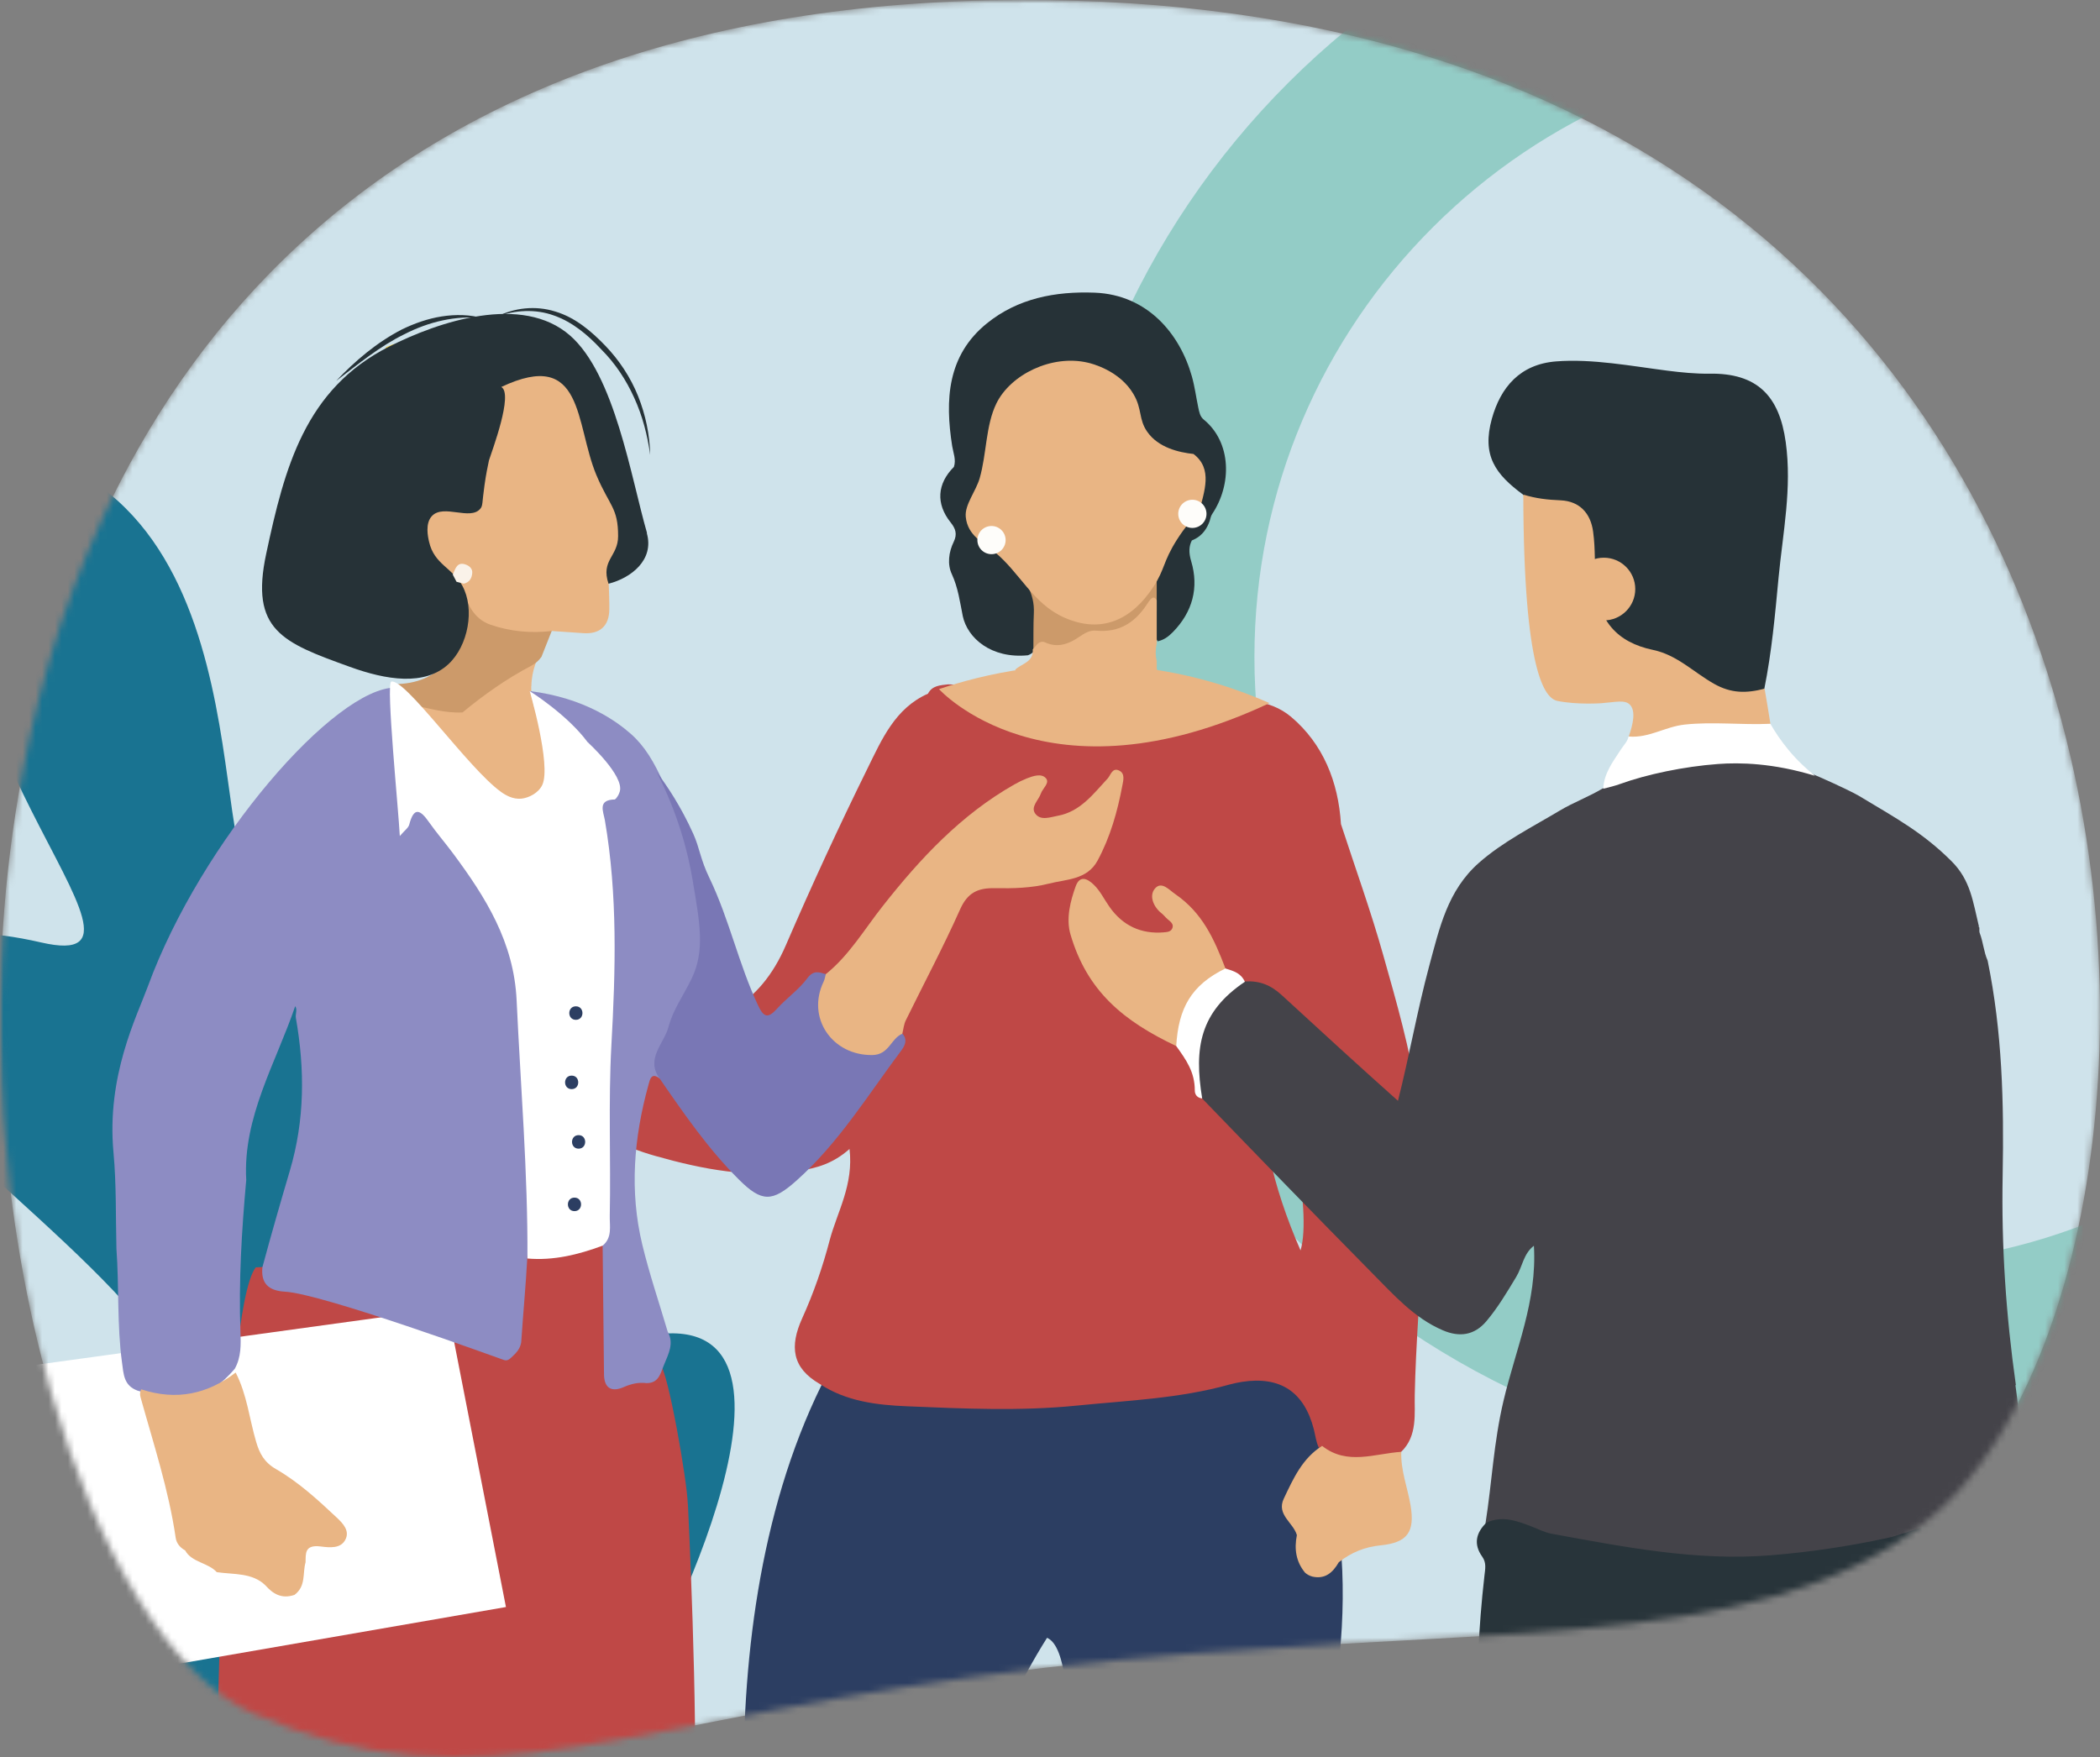
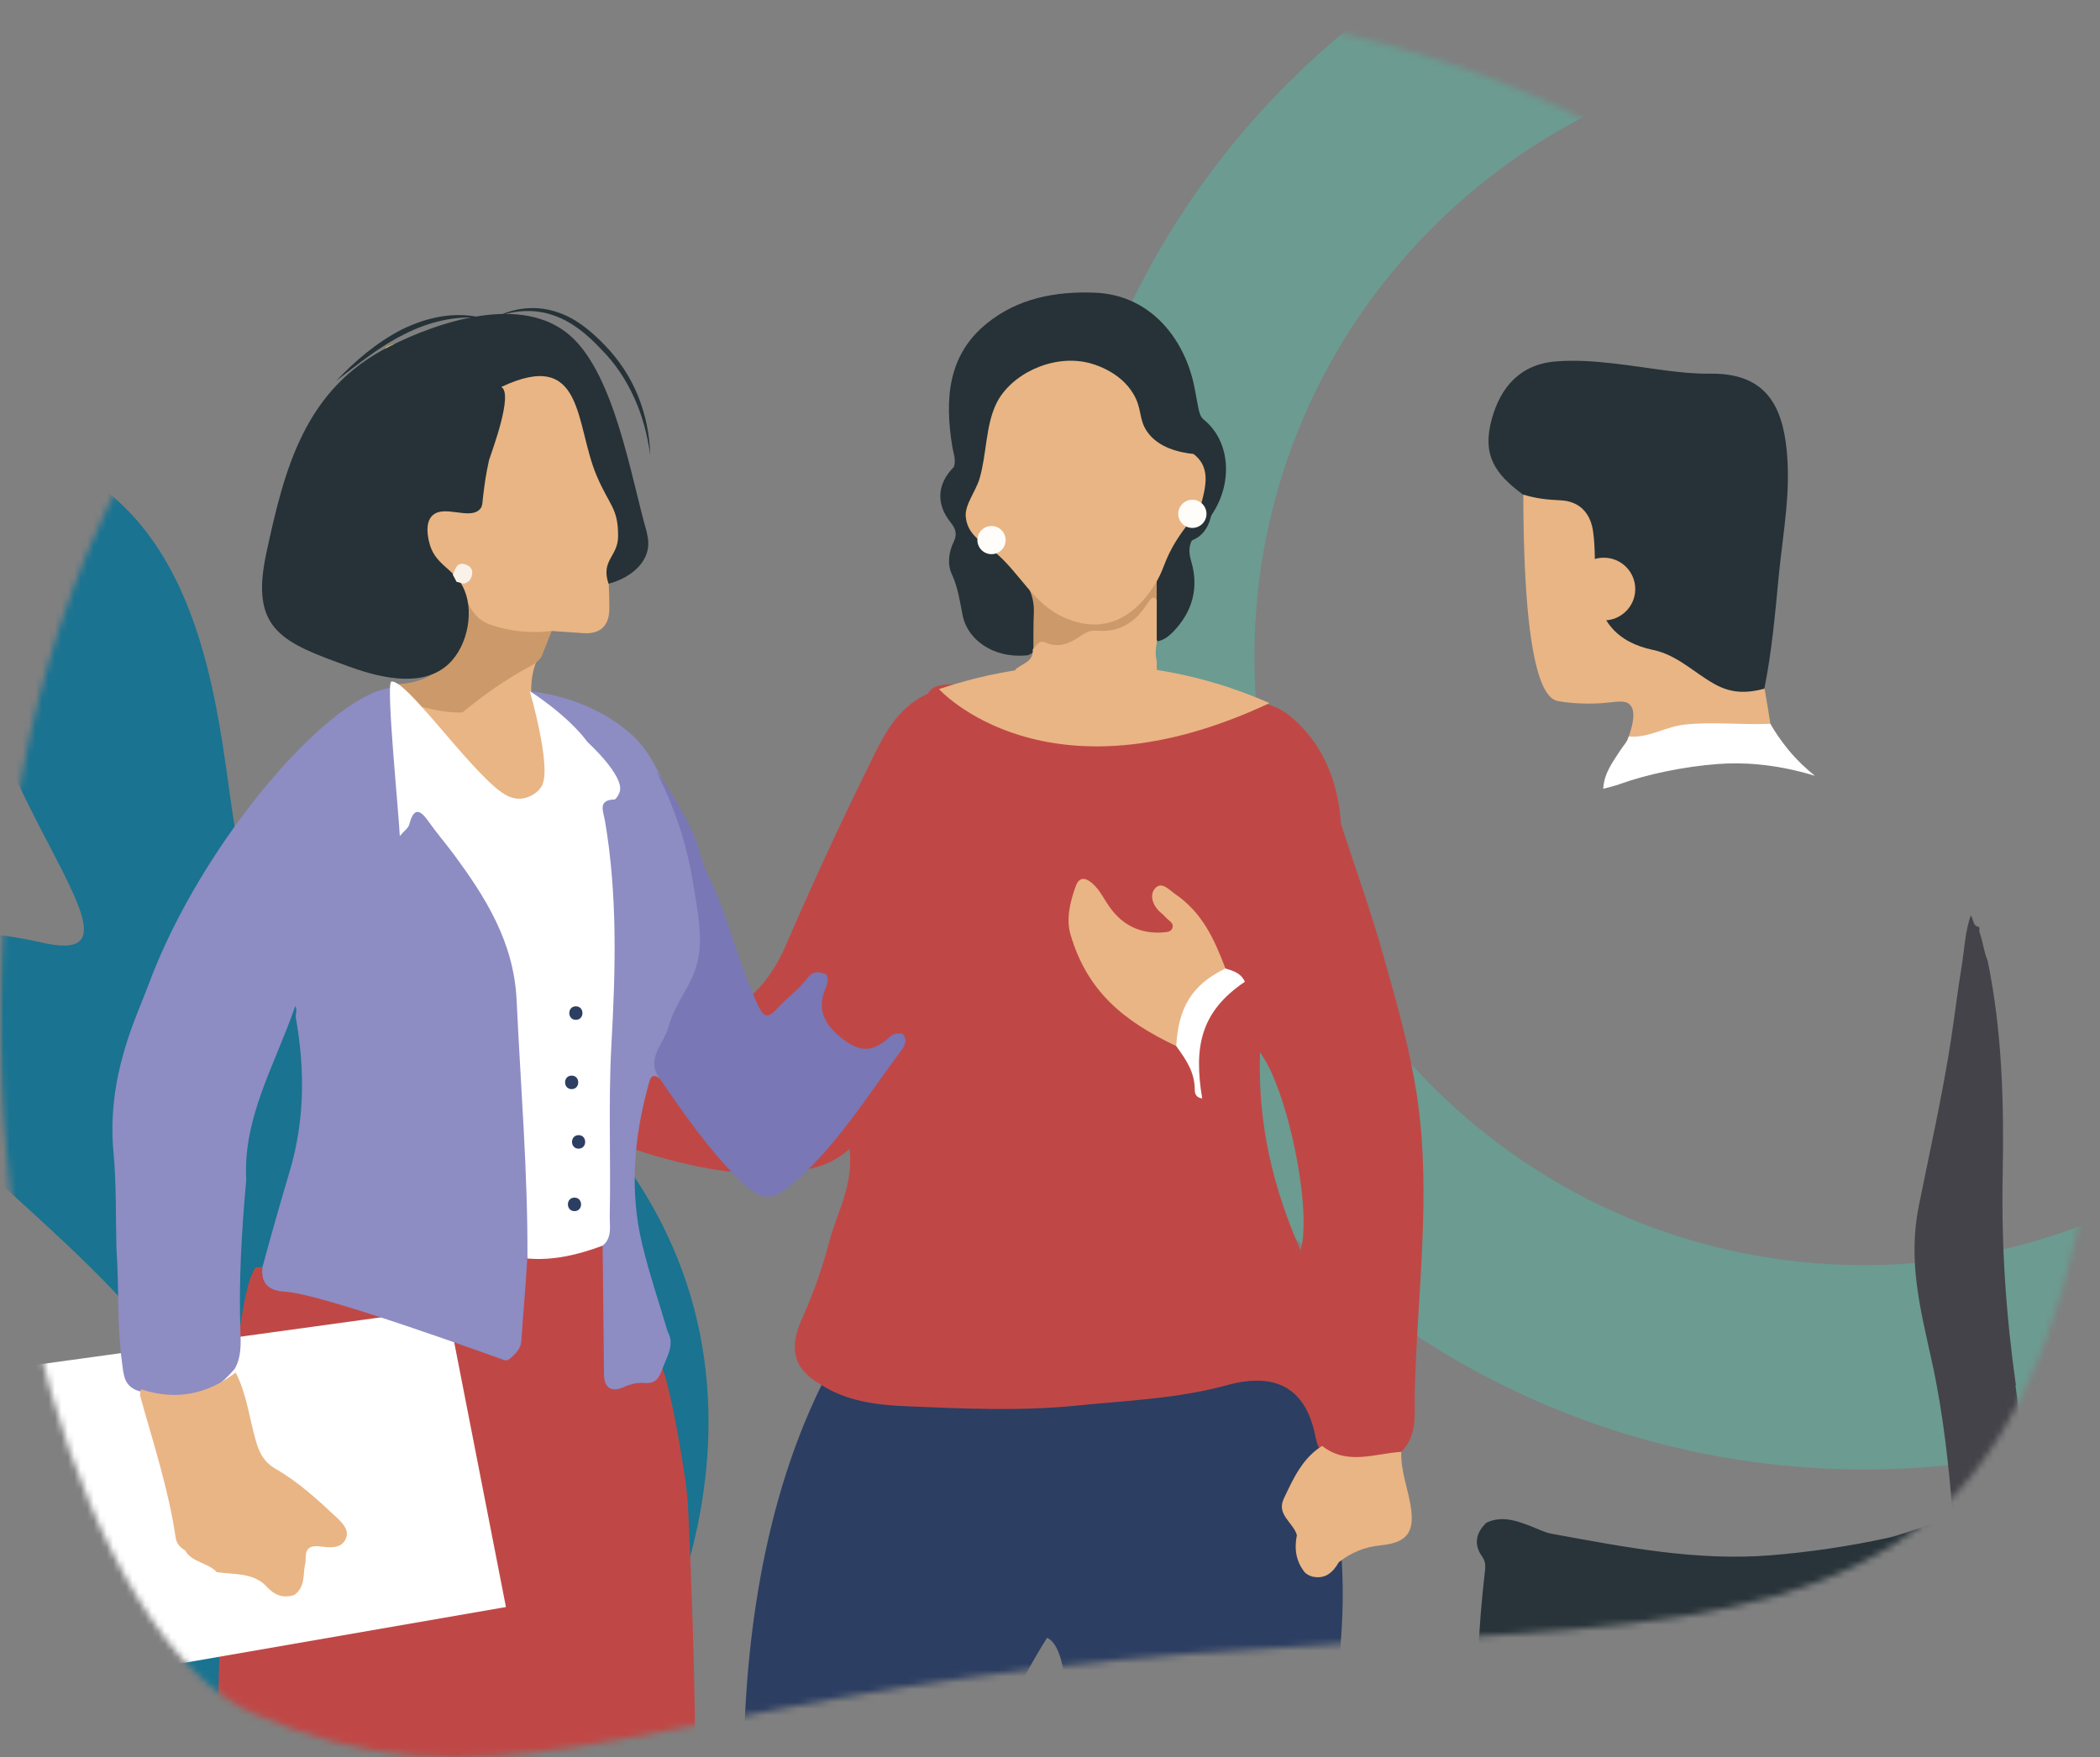
<svg xmlns="http://www.w3.org/2000/svg" width="325" height="272" viewBox="0 0 325 272" fill="none">
  <rect x="0" y="0" width="325" height="272" fill="#808080" stroke="none" />
  <mask id="mask0_4701_5017" style="mask-type:alpha" maskUnits="userSpaceOnUse" x="0" y="0" width="325" height="272">
    <path d="M153.298 0.055C345.001 -3.795 346.952 195.78 298.523 235.153C271.184 257.362 226.5 250.633 161.661 258.151C96.814 265.669 74.488 280.817 39.139 265.199C-10.827 243.109 -46.911 4.08 153.298 0.055Z" fill="#CFE3EB" />
  </mask>
  <g mask="url(#mask0_4701_5017)">
    <mask id="mask1_4701_5017" style="mask-type:luminance" maskUnits="userSpaceOnUse" x="0" y="-1" width="355" height="319">
      <path d="M354.505 -0.001H0V317.448H354.505V-0.001Z" fill="white" />
    </mask>
    <g mask="url(#mask1_4701_5017)">
-       <path d="M153.298 0.054C345.001 -3.795 346.952 195.78 298.523 235.153C271.184 257.362 226.5 250.633 161.661 258.151C96.814 265.668 74.488 280.817 39.139 265.199C-10.827 243.109 -46.911 4.079 153.298 0.054Z" fill="#CFE3EB" />
      <path opacity="0.5" d="M398.757 101.7C398.757 162.389 349.443 211.646 288.538 211.646C227.633 211.646 178.319 162.389 178.319 101.7C178.319 41.011 227.633 -8.246 288.538 -8.246C349.443 -8.246 398.757 41.011 398.757 101.7Z" stroke="#59B6A2" stroke-width="31.637" />
-       <path d="M9.628 71.904C44.495 87.645 29.342 151.089 44.323 132.566C65.547 106.325 81.668 128.546 75.781 159.591C69.894 190.636 65.373 216.051 97.667 207.341C129.961 198.632 104.671 251.861 97.369 263.488C90.173 274.953 69.892 290.445 45.676 280.541C32.906 275.32 -18.27 247.959 12.85 235.751C43.97 223.544 25.002 205.872 1.534 184.517C-21.934 163.161 -26.64 138.28 6.4 145.886C30.073 151.332 -19.035 109.204 -0.941 75.715C0.624 72.828 3.22 69.328 3.22 69.328C3.22 69.328 6.04 70.284 9.628 71.904Z" fill="#197391" />
+       <path d="M9.628 71.904C44.495 87.645 29.342 151.089 44.323 132.566C65.547 106.325 81.668 128.546 75.781 159.591C129.961 198.632 104.671 251.861 97.369 263.488C90.173 274.953 69.892 290.445 45.676 280.541C32.906 275.32 -18.27 247.959 12.85 235.751C43.97 223.544 25.002 205.872 1.534 184.517C-21.934 163.161 -26.64 138.28 6.4 145.886C30.073 151.332 -19.035 109.204 -0.941 75.715C0.624 72.828 3.22 69.328 3.22 69.328C3.22 69.328 6.04 70.284 9.628 71.904Z" fill="#197391" />
      <g clip-path="url(#clip0_4701_5017)">
        <path d="M95.504 398.415C100.509 377.298 101.566 354.826 107.487 334.288C110.448 324.002 114.589 314.999 115.276 304.132C115.963 293.266 114.888 281.907 115.117 270.846C115.558 249.342 119.576 225.885 131.1 207.229C134.501 201.708 130.484 202.815 136.563 202.728C139.612 202.675 145.586 207.598 148.951 208.477C159.137 211.15 170.89 209.691 180.741 206.367C189.534 203.396 193.164 197.136 198.363 204.767C203.561 212.399 205.517 225.604 206.874 234.308C210.557 257.799 202.504 281.027 197.041 303.552C192.794 321.012 196.407 338.719 193.147 356.496C191.49 365.569 189.393 374.326 187.473 383.346C186.644 387.285 187.402 393.914 185.816 397.114C183.754 401.282 178.574 400.35 172.688 401.246C176.67 382.168 171.208 359.116 168.564 339.968C166.626 325.918 164.194 312.168 163.965 297.943C163.859 291.507 168.159 256.129 162.044 253.509C145.074 280.43 143.524 314.225 137.198 344.205C134.537 356.813 128.087 367.275 121.937 378.599C119.611 382.889 115.082 397.589 111.276 400.473C110.13 401.334 94.782 401.563 95.522 398.415H95.504Z" fill="#2C3E62" />
        <path d="M186.289 64.942C185.707 64.467 185.584 63.746 185.443 63.06C185.108 61.46 184.897 59.825 184.456 58.26C182.623 51.736 177.636 45.617 169.407 45.301C163.292 45.072 157.53 46.18 152.737 50.048C146.587 55.025 146.234 61.9 147.362 69.056C147.538 70.129 147.997 71.166 147.626 72.274C145.036 74.859 144.807 77.971 147.115 80.855C147.891 81.822 148.173 82.666 147.609 83.844C146.816 85.462 146.587 87.343 147.309 88.873C148.279 90.983 148.56 93.163 149.001 95.362C149.723 98.755 153.389 101.99 159.081 101.428C159.733 101.182 160.226 100.76 160.42 100.056C160.526 96.944 161.319 93.761 159.574 90.807C158.887 89.875 158.182 88.961 157.442 88.082C156.684 87.185 151.627 83.088 151.221 82.244C150.728 81.207 149.512 80.117 150.164 79.044C151.274 77.162 151.909 75.07 153.036 73.224C153.089 73.136 153.177 73.066 153.283 73.013C153.283 72.872 153.283 72.714 153.283 72.573C153.301 72.133 153.336 71.694 153.371 71.254C153.371 71.061 153.389 70.868 153.406 70.674C153.406 70.569 153.406 70.445 153.406 70.34C153.406 70.27 153.406 69.918 153.406 70.217C153.406 69.936 153.442 69.707 153.565 69.478C153.865 66.612 154.058 64.045 155.468 61.654C157.689 57.891 161.442 56.924 165.213 56.22C168.015 55.693 169.989 57.75 171.839 59.596C173.46 61.232 174.5 63.254 175.786 65.135C174.57 67.263 175.205 69.478 176.456 70.111C177.601 70.674 179.046 69.795 179.205 69.707C180.068 70.305 180.844 71.219 181.513 72.503C182.095 73.628 183.205 73.822 184.262 72.784C184.562 72.485 184.756 71.905 185.39 72.204C186.042 73.892 185.883 75.14 185.725 75.826C184.949 79.097 180.949 81.646 175.769 81.769C177.636 83.088 179.592 83.844 181.355 84.02C180.773 85.427 180.015 86.746 179.275 88.064C178.641 90.315 178.764 92.636 178.87 94.939C179.099 96.381 178.324 97.876 179.152 99.265C180.103 99.072 180.826 98.544 181.513 97.841C184.579 94.711 185.566 90.948 184.35 86.869C183.945 85.532 183.998 84.53 184.456 83.651C184.897 83.475 185.302 83.246 185.654 82.965C186.112 82.596 186.764 81.91 187.205 80.662C187.328 80.292 187.381 79.888 187.593 79.571C190.659 75.017 190.624 68.476 186.271 64.924L186.289 64.942Z" fill="#263237" />
        <path d="M179.014 89.26C177.71 91.054 176.036 92.531 174.486 94.096C172.036 96.575 169.217 96.98 166.045 95.538C163.384 94.342 160.899 92.988 159.031 90.684C159.736 92.003 160.071 93.392 160 94.905C159.912 96.769 159.948 98.65 159.93 100.514C162.045 101.639 164.23 102.061 166.203 100.391C167.807 99.037 169.604 99.072 171.472 99.107C172.671 99.142 173.675 98.668 174.732 98.07C176.512 97.085 177.182 95.133 178.68 93.709C178.803 94.324 178.856 94.623 178.909 94.94C178.944 94.834 178.979 94.729 179.014 94.623V89.243V89.26Z" fill="#CC9A6A" />
        <path d="M79.737 169.441C81.922 171.041 83.878 173.151 86.856 173.327C91.772 175.085 96.389 177.512 101.464 178.936C108.795 181.011 116.055 182.4 123.686 181.222C126.399 180.8 128.884 180.132 131.474 177.846C132.126 183.42 129.571 187.57 128.408 191.948C127.333 196.08 125.906 200.177 124.144 204.063C122.188 208.389 122.558 211.729 126.857 214.209C130.946 216.917 135.704 217.479 140.338 217.673C149.114 218.042 157.96 218.446 166.647 217.567C174.524 216.776 182.542 216.477 190.243 214.314C190.895 214.138 191.547 213.998 192.217 213.892C198.138 212.978 201.844 215.434 203.336 221.26C203.565 222.174 203.671 223.124 204.059 223.985C207.583 227.326 212.041 227.572 216.852 224.724C219.425 222.244 218.878 218.763 218.949 215.914C219.266 200.546 221.592 185.143 219.319 169.81C218.226 162.407 216.129 155.11 214.085 147.883C212.165 141.043 209.733 134.326 207.53 127.557C207.125 121.016 204.763 115.143 199.812 110.958C196.446 108.127 191.706 107.969 187.459 108.971C183.67 109.868 180.04 110.114 176.287 109.27C170.947 109.358 165.819 111.45 160.357 110.835C157.114 110.483 153.995 110.571 151.951 107.265C150.823 105.454 148.568 106.07 146.717 105.929C145.519 106.07 144.268 106.105 143.616 107.371C138.523 109.622 136.461 114.475 134.259 118.941C129.818 127.944 125.606 137.087 121.624 146.301C117.624 155.585 110.522 159.453 100.777 158.697C97.218 158.416 93.411 158.908 90.169 156.728C88.689 155.163 86.821 155.058 84.847 155.356C83.49 156.535 84.6 157.502 85.129 158.504C86.927 161.88 85.799 164.324 81.992 165.151C80.688 165.432 79.279 165.151 78.098 165.995C77.164 167.841 78.697 168.65 79.772 169.441H79.737ZM195.001 162.9C199.283 168.579 203.125 187.411 201.274 193.548C196.939 183.613 194.649 173.942 195.001 162.9Z" fill="#BF4846" />
        <path d="M204.603 223.81C201.536 225.744 200.144 228.891 198.682 231.968C197.501 234.448 200.162 235.679 200.708 237.613C200.285 239.74 200.55 241.71 201.977 243.433C202.294 243.714 202.664 243.908 203.087 244.031C205.096 244.488 206.277 243.398 207.193 241.815C209.114 240.303 211.193 239.441 213.696 239.195C217.837 238.773 219 237.12 218.295 232.971C217.819 230.21 216.762 227.572 216.867 224.724C212.744 224.988 208.497 226.869 204.62 223.81H204.603Z" fill="#E9B584" />
        <path d="M84.933 155.937C84.245 155.532 83.487 155.269 83.223 154.354C81.637 148.727 76.703 146.987 72.121 144.824C71.381 144.472 70.624 143.909 69.972 144.771C69.39 145.545 69.813 146.266 70.465 146.864C70.747 147.127 70.994 147.479 71.188 147.831C71.804 149.026 74.606 149.413 73.232 151.066C72.192 152.332 69.954 151.787 68.333 150.855C66.359 149.712 64.438 148.481 62.465 147.356C61.39 146.74 60.103 146.301 59.081 147.198C58.13 148.059 58.694 149.237 59.205 150.169C59.91 151.435 59.839 152.736 59.769 154.09C59.469 159.752 63.205 164.482 68.879 165.379C72.069 165.871 75.329 165.977 78.553 166.258C81.197 165.836 83.981 166.997 86.325 164.166C88.545 161.493 88.986 159.717 86.096 157.572C85.585 157.185 85.303 156.499 84.933 155.937Z" fill="#E9B584" />
        <path d="M184.708 70.269C182.417 70.023 179.262 69.284 177.553 66.84C176.179 64.871 176.795 63.324 175.421 61.003C173.289 57.345 168.918 56.255 168.337 56.132C162.751 54.831 156.389 57.978 154.204 62.444C152.53 65.873 152.706 70.252 151.614 74.032C151.032 76.037 149.27 78.147 149.464 80.01C149.746 82.929 152.248 84.055 153.922 85.426C157.887 88.697 159.843 93.444 164.707 95.59C170.452 98.139 175.157 95.977 178.54 90.772C180.285 88.099 179.967 86.991 182.117 83.58C183.386 81.576 184.69 80.099 185.606 79.166C186.346 76.089 187.756 72.59 184.708 70.269Z" fill="#E9B584" />
        <path d="M180.341 104.453C179.759 104.523 179.019 104.066 179.019 103.433V102.307C178.79 101.428 178.825 100.496 179.019 99.529V92.918C178.596 92.197 178.226 92.408 177.504 93.533C175.583 96.487 173.081 97.947 169.609 97.613C168.658 97.525 167.847 98.017 167.072 98.545C165.415 99.688 163.688 100.338 161.715 99.424C161.362 99.266 160.974 99.336 160.64 99.6C160.375 99.898 160.093 100.215 159.829 100.514C159.97 102.536 158.084 102.694 157.098 103.679C158.12 104.189 157.979 105.297 158.296 106.158C159.036 107.512 160.164 108.374 161.556 108.936C166.543 110.959 171.636 110.8 176.728 109.64C178.173 109.306 179.53 108.391 180.129 106.774C180.429 106.106 180.059 105.262 180.64 104.664C180.535 104.593 180.447 104.505 180.358 104.435H180.323L180.341 104.453Z" fill="#E9B584" />
        <path d="M196.476 108.83C191.771 106.755 185.463 104.575 177.815 103.52C163.559 101.55 151.893 104.452 145.32 106.667C145.32 106.667 161.902 125.077 196.476 108.83Z" fill="#E9B584" />
        <path d="M153.447 85.778C154.654 85.778 155.632 84.802 155.632 83.598C155.632 82.394 154.654 81.418 153.447 81.418C152.24 81.418 151.262 82.394 151.262 83.598C151.262 84.802 152.24 85.778 153.447 85.778Z" fill="#FEFDFA" />
        <path d="M184.533 81.716C185.74 81.716 186.718 80.74 186.718 79.535C186.718 78.331 185.74 77.355 184.533 77.355C183.326 77.355 182.348 78.331 182.348 79.535C182.348 80.74 183.326 81.716 184.533 81.716Z" fill="#FEFDFA" />
        <path d="M299.755 259.065C296.689 260.999 295.297 264.147 293.834 267.224C292.653 269.703 295.314 270.934 295.861 272.868C295.438 274.996 295.702 276.965 297.129 278.688C297.447 278.97 297.817 279.163 298.24 279.286C300.248 279.744 301.429 278.653 302.345 277.071C304.266 275.559 306.346 274.697 308.848 274.451C312.989 274.029 314.152 272.376 313.447 268.226C312.971 265.466 311.914 262.828 312.02 259.98C307.896 260.243 303.649 262.125 299.773 259.065H299.755Z" fill="#E9B584" />
-         <path d="M231.223 239.97C230.165 238.862 229.637 237.543 229.901 235.785C230.906 229.384 231.152 223.318 232.685 216.83C234.589 208.759 237.901 201.444 237.39 192.828C235.769 194.041 235.611 196.081 234.641 197.664C233.179 200.09 231.804 202.411 230.007 204.539C228.192 206.666 225.901 207.036 223.293 205.91C218.835 204.011 215.61 200.336 212.262 196.96C203.433 188.01 194.763 179.06 186.04 170.022C183.327 163.411 184.631 157.133 190.323 152.65C191.063 152.069 191.697 151.964 192.666 151.911C194.992 151.788 196.666 152.474 198.393 154.056C204.35 159.542 210.323 165.011 216.35 170.391C218.112 163.446 219.31 156.518 221.178 149.555C222.782 143.629 224.015 137.862 228.861 133.571C232.562 130.301 237.073 128.05 241.338 125.5C243.505 124.199 245.884 123.338 248.104 122.001C252.193 119.557 255.981 118.291 260.898 117.605C265.797 116.92 269.797 117.148 275.418 117.957C277.462 118.256 286.256 122.318 287.648 123.162C293.692 126.784 297.622 128.929 302.009 133.29C304.988 136.244 305.34 139.62 306.274 143.453C305.217 143.787 305.005 143.33 305.005 142.346C304.723 148.851 303.419 155.269 302.591 161.705C301.305 171.78 298.397 181.469 297.234 191.544C296.723 195.976 297.745 200.178 298.626 204.521C300.741 214.966 302.926 225.147 303.102 235.838C303.102 236.312 303.155 236.805 302.979 237.191C300.829 241.886 301.498 246.247 301.569 251.276C301.587 252.894 301.639 254.406 300.053 255.32C298.855 254.775 298.908 253.579 298.855 252.507C298.714 249.957 298.697 247.39 298.591 244.963C298.485 242.537 298.274 242.326 296 242.941C295.454 243.082 294.855 243.328 294.238 243.486C283.013 246.247 272.334 246.687 260.88 244.963C256.633 244.33 252.616 244.401 248.228 243.873C243.822 243.346 239.135 242.343 234.553 241.816C233.249 241.658 232.298 241.077 231.223 239.97Z" fill="#444349" />
        <path d="M235.745 76.583C231.41 73.4 229.313 70.499 230.882 64.819C232.238 59.949 235.234 56.379 240.82 55.94C246.406 55.5 252.468 56.66 258.09 57.381C260.187 57.645 262.46 57.874 264.522 57.839C271.976 57.715 275.377 61.303 276.363 68.441C277.35 75.563 275.923 82.403 275.253 89.419C274.707 95.221 274.196 100.901 273.05 106.615C270.865 108.374 268.733 108.057 266.231 107.231C264.61 106.686 263.394 105.807 262.072 104.822C259.64 102.993 257.156 101.921 254.248 101.024C249.243 99.477 246.847 96.417 246.23 91.265C245.931 88.68 246.089 85.99 245.772 83.493C245.296 79.765 244.045 78.57 240.292 78.271C238.617 78.13 236.996 77.954 235.728 76.6L235.745 76.583Z" fill="#263237" />
        <path d="M311.911 214.386C313.479 225.534 313.145 236.453 312.863 247.601C312.757 251.944 311.893 256.182 311.4 260.472C311.171 262.354 309.303 262.934 308.193 264.2C305.25 265.572 302.765 265.378 299.787 264.306C298.748 261.105 298.43 258.38 299.787 255.232C300.757 254.564 300.774 253.632 300.756 252.577C300.686 249.535 300.598 246.687 300.475 243.61C300.386 241.5 300.298 239.706 301.955 238.071C302.572 237.473 302.36 236.559 302.307 235.732C301.655 227.31 300.809 219.116 298.994 210.799C297.162 202.482 295.241 195.167 296.968 186.604C298.695 178.04 300.616 169.512 301.955 160.844C302.519 157.169 302.942 153.476 303.558 149.784C303.999 147.076 304.105 144.315 304.986 141.695C305.532 142.416 305.215 143.313 306.307 143.489C306.378 143.788 306.272 144.122 306.378 144.403C306.924 145.81 306.995 147.304 307.611 148.693C309.867 159.648 310.149 170.743 309.937 181.856C309.726 192.969 310.448 203.537 311.982 214.403L311.911 214.386Z" fill="#444349" />
        <path d="M235.768 76.565C237.741 77.163 239.468 77.357 241.548 77.445C244.455 77.585 246.164 79.432 246.552 82.28C246.94 85.129 246.746 87.485 246.957 90.404C247.345 95.995 250.182 99.424 255.839 100.602C259.539 101.376 262.095 104.049 265.267 105.842C267.91 107.337 270.253 107.337 273.091 106.598C273.408 108.392 273.707 110.22 273.989 112.032C272.104 113.298 270.113 112.893 268.016 112.805C263.892 112.629 260.28 112.911 256.297 114.124C254.852 114.564 253.46 115.074 252.068 114.001C252.702 112.207 253.231 110.009 252.209 109.042C251.416 108.286 250.129 108.673 247.803 108.849C247.803 108.849 244.085 109.113 241.054 108.497C239.063 108.11 235.803 104.066 235.75 76.565H235.768Z" fill="#E9B584" />
        <path d="M182.039 161.916C173.915 158.065 168.259 153.475 165.668 144.631C164.946 142.152 165.668 139.426 166.479 137.175C167.113 135.452 168.259 135.962 169.281 136.947C170.303 137.932 170.849 139.162 171.712 140.376C173.721 143.242 176.558 144.613 180.1 144.314C180.7 144.262 181.246 144.226 181.457 143.611C181.669 142.996 181.087 142.609 180.717 142.292C180.347 141.976 180.012 141.536 179.695 141.308C178.532 140.376 177.757 138.617 178.779 137.492C179.801 136.367 180.946 137.756 181.898 138.406C186.057 141.272 187.889 145.281 189.651 149.906C189.81 150.31 189.651 150.627 189.299 150.82C185.087 153.159 183.554 156.429 182.603 161.001C182.515 161.388 182.338 161.652 182.056 161.916H182.039Z" fill="#E9B584" />
        <path d="M252.064 114C255.166 114.282 257.721 112.471 260.734 112.154C265.14 111.679 269.563 112.242 273.986 112.031C274.673 113.244 275.59 114.616 276.77 116.058C278.198 117.781 279.643 119.082 280.876 120.084C274.409 118.097 269.228 118.01 265.898 118.256C260.593 118.643 254.813 119.873 250.778 121.333C249.897 121.649 249.034 121.86 248.117 122.089C248.258 119.662 249.545 118.027 250.831 116.04C251.272 115.354 251.853 114.827 252.047 114H252.064Z" fill="white" />
        <path d="M182.035 161.916C182.37 156.096 184.326 152.491 189.648 149.906C190.969 150.311 192.044 150.627 192.661 151.964C185.736 156.623 184.749 162.127 186.053 170.022C185.313 169.952 184.908 169.459 184.908 168.774C184.908 165.96 183.621 164.114 182.035 161.916Z" fill="white" />
        <path d="M248.211 96.03C250.897 96.03 253.075 93.857 253.075 91.177C253.075 88.496 250.897 86.324 248.211 86.324C245.525 86.324 243.348 88.496 243.348 91.177C243.348 93.857 245.525 96.03 248.211 96.03Z" fill="#E9B584" />
        <path d="M226.652 415.172C223.938 417.827 222.07 420.992 220.484 424.386H246.318C246.318 423.577 246.23 422.715 245.983 421.819C243.763 413.484 247.217 405.747 248.75 397.835C250.565 388.498 252.961 379.284 254.53 369.912C255.499 364.127 254.741 358.184 254.177 352.328C253.719 347.704 253.314 343.044 253.842 338.437C256.08 318.621 257.42 298.663 261.684 279.11C262.054 277.387 262.266 274.732 263.816 274.662C265.702 274.574 265.579 277.264 265.984 278.864C267.94 286.654 268.839 294.601 269.808 302.549C270.9 311.552 271.94 320.555 273.033 329.558C274.125 338.525 275.447 347.422 277.033 356.337C278.125 362.544 277.456 369.085 277.279 375.486C276.927 389.025 276.275 402.529 274.989 416.016C274.724 418.847 274.231 421.643 273.491 424.403H296.24C296.117 424.069 295.994 423.718 295.87 423.384C295.271 421.643 295.13 420.008 295.465 418.249C297.21 409 298.672 399.699 300.699 390.52C302.32 383.117 302.197 375.75 301.562 368.347C300.981 361.595 300.205 354.843 298.249 348.302C297.738 346.578 297.985 344.803 298.214 343.062C300.575 325.425 301.968 307.701 303.395 289.977C304.558 275.488 304.981 260.946 303.624 246.422C303.377 243.837 302.232 241.323 303.924 238.721C304.487 237.859 303.835 236.523 302.866 235.731C299.007 235.292 295.641 237.279 292.046 238.07C286.073 239.354 280.081 240.25 273.966 240.743C262.442 241.657 251.323 239.442 240.133 237.402C238.987 237.191 238 236.646 236.926 236.241C234.705 235.38 232.432 234.571 230.035 235.696C228.414 237.261 228.026 239.037 229.383 240.936C230.088 241.921 229.842 242.888 229.736 243.89C227.868 260.137 228.467 276.385 229.33 292.667C230.035 306.031 231.762 319.324 231.974 332.687C232.115 341.884 230.564 351.01 229.56 360.135C228.044 374.009 226.617 387.882 225.348 401.773C225.031 405.308 225.859 408.49 226.899 411.708C227.286 412.921 227.709 414.187 226.687 415.19L226.652 415.172Z" fill="#28343A" />
        <path d="M106.442 232.798C106.372 229.352 103.394 212.296 102.178 211.205L97.966 191.125L87.393 193.464L39.585 196.171C34.316 202.765 33.506 276.986 33.506 276.986C33.506 277.003 33.523 290.648 33.523 290.648C33.259 301.919 34.739 313.067 35.814 324.25C36.026 325.552 37.118 326.044 38.087 326.607C43.885 329.965 50.282 331.706 56.661 333.482C57.665 333.763 58.722 333.746 59.639 333.06C64.009 333.921 68.467 333.447 72.873 333.939C81.737 334.994 89.966 332.884 97.79 328.857C98.6 328.4 99.358 327.662 100.222 327.539C103.464 327.029 104.257 324.831 104.521 322.035C105.72 308.443 106.883 294.851 107.429 281.206C108.081 265.046 106.46 232.816 106.46 232.816L106.442 232.798ZM33.506 283.333V283.017C33.506 283.122 33.506 283.228 33.506 283.333Z" fill="#BF4846" />
        <path d="M82.233 106.248C82.268 103.734 83.202 101.694 83.995 100.358C79.995 102.327 76.365 104.824 72.77 107.444C72.294 107.796 71.836 107.954 71.977 108.622L60.84 106.758C60.84 106.758 68.805 141.521 82.356 138.127C84.4 137.618 85.986 136.176 86.127 136.017C90.603 130.989 86.885 118.24 83.801 112.174C83.325 111.242 82.18 109.097 82.215 106.231L82.233 106.248Z" fill="#E9B584" />
        <path d="M71.742 90.335C72.377 91.619 72.782 92.99 73.575 94.221C75.267 96.823 78.069 96.7 80.624 97.087C82.21 97.333 83.848 97.034 85.399 97.632C84.871 98.986 84.342 100.323 83.796 101.676C83.373 102.274 82.862 102.696 82.192 103.066C78.386 105.07 74.897 107.532 71.584 110.275C68.905 110.415 66.368 109.624 63.795 109.114C62.737 108.903 61.434 109.202 60.641 108.112C60.588 107.338 60.57 106.582 60.993 105.896C64.412 105.879 67.39 104.806 69.451 101.975C70.509 100.516 71.284 98.916 71.055 96.946C70.791 94.661 70.773 92.357 70.65 90.054C71.161 89.597 71.478 89.86 71.725 90.335H71.742Z" fill="#CC9A6A" />
        <path d="M-0.574 212.102L69.261 202.484L78.301 248.746L9.065 260.756L-0.574 212.102Z" fill="white" />
        <path d="M70.088 88.946C66.669 87.223 64.783 82.44 65.541 79.381C66.087 77.183 67.603 76.321 69.735 77.218C70.07 77.359 70.37 77.57 70.651 77.781C72.837 79.31 73.647 79.046 74.211 76.391C74.863 73.244 75.304 70.044 75.956 66.896C76.237 65.56 76.696 64.224 77.33 63.01C78.387 60.971 78.475 60.461 76.484 59.722C74.493 58.984 72.519 57.893 70.246 58.298C68.484 58.913 64.924 58.052 63.938 56.751C65.012 55.924 66.264 56.029 67.427 56.24C71.057 56.909 74.81 57.085 78.123 58.948C78.916 59.406 79.621 58.913 80.361 58.685C83.304 57.788 86.176 57.63 88.872 59.599C90.353 60.689 90.635 62.325 91.093 63.854C91.498 65.173 91.921 66.58 91.798 67.951C91.498 71.45 93.172 74.123 95.093 76.743C95.71 77.57 96.326 78.396 96.82 79.31C97.366 80.33 97.666 81.579 96.82 82.387C95.445 83.689 94.688 89.421 94.212 90.37C94.247 91.689 94.317 93.008 94.3 94.344C94.265 96.911 92.82 98.195 90.247 98.002C88.626 97.879 87.004 97.791 85.383 97.668C82.158 98.054 78.934 97.738 75.92 96.7C73.259 95.786 72.149 93.307 71.55 90.687C71.55 90.564 70.81 88.876 70.052 88.964L70.088 88.946Z" fill="#E9B584" />
        <path d="M60.819 53.286C61.541 53.216 61.964 53.427 61.981 54.254C62.017 55.221 61.876 56.135 61.453 57.12C61.1 55.854 58.457 55.871 59.761 53.726C60.114 53.585 60.466 53.445 60.819 53.286Z" fill="#F1CE4F" />
        <path d="M100.134 82.51C97.631 73.824 95.147 58.017 88.239 51.95C80.82 45.427 67.903 49.752 60.203 53.656C47.198 60.232 44.043 72.4 41.206 85.676C38.651 97.58 43.744 99.461 54.158 103.224C59.744 105.246 65.701 106.231 69.401 102.802C72.485 99.936 73.507 94.221 71.551 90.669C70.018 87.874 67.198 87.364 66.405 83.865C66.229 83.108 65.753 80.981 66.881 79.838C68.679 78.009 72.749 80.594 74.318 78.765C74.758 78.255 74.582 77.904 74.987 75.073C75.216 73.42 75.498 72.083 75.674 71.257C76.15 69.762 79.481 60.935 77.578 59.898C90.459 53.814 88.961 65.595 92.309 73.561C94.318 78.326 95.675 78.589 95.658 83.003C95.658 86.15 92.944 86.695 94.177 90.353C97.649 89.474 101.297 86.678 100.098 82.51H100.134Z" fill="#263237" />
        <path d="M71.748 90.335C71.378 90.247 71.026 90.142 70.656 90.054C70.462 89.685 70.268 89.315 70.074 88.946C70.48 88.032 70.726 86.854 72.154 87.416C72.647 87.61 73.123 88.014 73.088 88.647C73.035 89.491 72.665 90.159 71.731 90.353L71.748 90.335Z" fill="#FAF2E9" />
        <path d="M81.476 152.757C81.388 144.897 79.696 141.081 78.974 139.077C76.154 131.287 72.929 129.722 68.63 120.632C67.414 118.082 66.638 116.007 66.074 114.302C65.616 114.372 65.158 114.319 64.735 114.161C64.277 114.073 63.854 113.88 63.484 113.563C63.114 113.282 62.814 112.948 62.621 112.526C62.356 112.139 62.198 111.717 62.162 111.242C62.127 111.084 62.092 110.925 62.057 110.767C61.88 110.187 61.651 109.607 61.352 109.062C61.193 108.728 61.07 108.393 61.035 108.024C61.035 107.708 61.035 107.391 61.035 107.075C61.07 106.846 61.14 106.635 61.211 106.424C51.836 106.424 31.13 130.144 22.866 152.722C21.157 157.381 16.469 166.525 17.562 178.376C18.02 183.317 17.896 188.311 18.02 193.287C18.443 199.142 18.09 205.051 18.883 210.906C19.13 212.699 19.148 214.475 21.28 215.249C28.381 217.465 32.311 216.585 36.329 211.873C37.351 210.062 37.28 208.075 37.21 206.123C36.928 198.281 37.404 190.474 38.109 182.649C37.562 172.925 42.673 164.591 45.686 155.746C46.056 156.256 45.686 156.959 45.792 157.575C47.184 165.505 47.184 173.33 44.858 181.207C43.395 186.166 41.95 191.159 40.611 196.153C40.364 198.58 41.492 199.793 44.1 199.934C49.95 200.25 77.352 210.308 78.022 210.519C78.639 210.712 79.009 210.22 79.379 209.886C79.908 209.411 80.331 208.901 80.542 208.251C80.665 207.899 80.683 207.6 80.683 207.495C80.965 203.257 81.37 199.037 81.599 194.799C81.67 193.621 81.775 191.863 82.005 189.718C82.234 188.838 82.833 187.414 82.921 185.568C83.502 174.596 81.582 163.711 81.441 152.757H81.476Z" fill="#8D8CC3" />
        <path d="M93.266 192.812C93.178 178.218 93.707 163.624 94.2 149.047C94.465 141.046 93.777 133.134 92.403 125.256C92.227 124.272 91.293 122.882 92.403 122.179C93.513 121.476 94.094 123.304 95.504 123.568C92.826 121.792 89.019 118.785 85.742 114.02C83.997 111.471 82.799 109.027 81.988 106.969C90.57 108.024 95.539 111.752 97.636 113.598C101.778 117.238 103.857 123.603 108.174 136.299C108.985 138.672 110.113 142.383 109.425 146.884C109.161 148.554 108.668 150.225 107.928 151.895C106.518 154.99 104.861 157.962 103.504 161.092C102.676 163.008 102.623 165.03 102.13 166.964C100.773 165.892 100.579 167.123 100.35 167.949C98.095 176.108 97.407 184.355 99.399 192.637C100.491 197.173 102.007 201.622 103.328 206.106C104.35 207.917 103.469 209.534 102.8 211.17C102.236 212.471 102.024 214.106 100.051 214.089C98.817 213.93 97.689 214.194 96.526 214.704C94.799 215.46 93.566 215.02 93.478 212.875C93.407 206.194 93.337 199.494 93.266 192.812Z" fill="#8D8CC3" />
        <path d="M102.107 166.965C99.833 163.871 102.794 161.532 103.463 158.93C104.151 156.31 105.842 153.971 107.041 151.474C109.138 147.096 108.309 142.876 107.182 136.176C106.512 132.15 105.049 126.206 101.613 119.472C103.199 121.582 105.384 124.817 107.305 129.09C108.274 131.235 108.38 132.994 109.807 135.93C112.873 142.313 114.318 149.241 117.314 155.606C118.16 157.4 118.794 157.751 120.239 156.151C121.72 154.498 123.623 153.197 124.927 151.439C125.896 150.12 126.742 150.472 127.817 150.788C128.416 151.72 127.905 152.564 127.588 153.426C126.513 156.362 127.57 158.824 130.883 161.163C133.332 162.886 135.271 162.763 137.703 160.494C138.355 159.897 138.954 159.949 139.659 160.002C140.469 160.881 140.081 161.796 139.535 162.534C134.354 169.445 129.826 176.882 123.288 182.72C119.517 186.096 117.896 186.114 114.336 182.562C109.631 177.867 105.86 172.416 102.107 166.965Z" fill="#7977B5" />
-         <path d="M139.66 160.002C137.863 160.722 137.616 163.272 135.008 163.307C128.788 163.395 124.77 157.54 127.466 151.948C127.642 151.597 127.695 151.175 127.801 150.788C131.431 147.869 133.775 143.842 136.594 140.273C142.409 132.888 148.718 126.118 156.983 121.423C157.599 121.071 158.251 120.755 158.903 120.491C159.89 120.104 161.159 119.682 161.846 120.438C162.533 121.177 161.37 122.003 161.088 122.83C160.736 123.85 159.467 124.887 160.207 125.925C161.036 127.085 162.533 126.487 163.679 126.276C167.186 125.643 169.177 122.918 171.415 120.509C171.891 119.999 172.137 118.715 173.248 119.296C174.129 119.753 173.847 120.808 173.706 121.546C172.948 125.59 171.838 129.547 169.864 133.204C168.243 136.211 164.983 136.088 162.322 136.774C159.644 137.459 156.771 137.53 153.987 137.477C151.326 137.424 149.74 138.163 148.577 140.783C145.987 146.585 142.991 152.212 140.189 157.927C139.872 158.56 139.819 159.316 139.643 160.002H139.66Z" fill="#E9B584" />
        <path d="M21.88 215.056C27.396 216.867 32.189 215.724 36.471 212.454C38.233 215.865 38.586 219.61 39.643 223.18C40.171 224.973 40.876 226.327 42.691 227.382C46.251 229.439 49.176 232.147 52.048 234.838C53.088 235.805 54.198 236.965 53.423 238.372C52.683 239.726 51.026 239.55 49.634 239.374C47.114 239.058 47.326 240.482 47.291 241.818C46.797 243.524 47.396 245.493 45.581 246.865C43.572 247.55 42.233 246.689 41.088 245.405C39.061 243.401 36.171 243.735 33.546 243.348C32.242 241.889 29.616 241.818 28.664 239.99C27.819 239.515 27.308 238.864 27.184 238.003C26.109 230.617 23.748 223.461 21.739 216.234C21.633 215.83 21.651 215.425 21.862 215.038L21.88 215.056Z" fill="#E9B584" />
        <path d="M60.517 105.51C62.632 104.842 72.394 118.856 77.504 122.549C78.244 123.094 79.372 123.745 80.694 123.622C81.857 123.498 83.355 122.742 83.936 121.476C85.328 118.417 81.98 106.97 81.98 106.97C81.98 106.97 87.76 110.574 90.932 114.865C90.932 114.865 96.641 120.052 95.919 122.514C95.672 123.358 95.161 123.745 95.161 123.745C92.448 123.797 93.364 125.573 93.611 126.962C95.602 138.55 95.267 150.208 94.615 161.866C94.139 170.64 94.544 179.414 94.368 188.206C94.333 189.789 94.791 191.565 93.258 192.813C89.505 194.202 85.681 195.152 81.628 194.8C81.698 181.454 80.57 168.161 79.954 154.832C79.531 145.83 75.161 138.884 70.103 132.079C68.887 130.444 67.548 128.897 66.385 127.244C65.046 125.327 64.059 124.835 63.336 127.631C63.195 128.158 62.596 128.563 61.874 129.407C61.697 125.608 59.706 105.792 60.552 105.528L60.517 105.51Z" fill="white" />
        <path d="M74.834 49.26C70.552 48.768 66.305 49.823 62.569 51.74C58.763 53.603 55.45 56.346 52.031 58.949C54.974 55.837 58.305 53.006 62.181 51.001C64.137 50.052 66.217 49.313 68.367 48.979C70.516 48.645 72.754 48.68 74.816 49.278L74.834 49.26Z" fill="#263237" />
        <path d="M76.801 49.067C79.532 47.625 82.898 47.256 85.947 48.223C89.013 49.137 91.515 51.265 93.665 53.498C95.832 55.748 97.594 58.421 98.757 61.322C99.921 64.224 100.555 67.319 100.625 70.413C100.203 67.354 99.427 64.364 98.158 61.586C96.907 58.808 95.216 56.241 93.048 54.078C90.986 51.845 88.59 49.84 85.735 48.838C82.898 47.801 79.673 47.959 76.801 49.067Z" fill="#263237" />
        <path d="M89.123 157.856C90.48 157.856 90.48 155.764 89.123 155.764C87.766 155.764 87.766 157.856 89.123 157.856Z" fill="#2C3E62" />
        <path d="M88.471 168.582C89.828 168.582 89.828 166.49 88.471 166.49C87.114 166.49 87.114 168.582 88.471 168.582Z" fill="#2C3E62" />
        <path d="M89.545 177.797C90.902 177.797 90.902 175.704 89.545 175.704C88.188 175.704 88.188 177.797 89.545 177.797Z" fill="#2C3E62" />
        <path d="M88.908 187.467C90.265 187.467 90.265 185.375 88.908 185.375C87.551 185.375 87.551 187.467 88.908 187.467Z" fill="#2C3E62" />
      </g>
    </g>
  </g>
  <defs>
    <clipPath id="clip0_4701_5017">
      <rect width="339.355" height="263.562" fill="white" transform="translate(-14.355 45.264)" />
    </clipPath>
  </defs>
</svg>